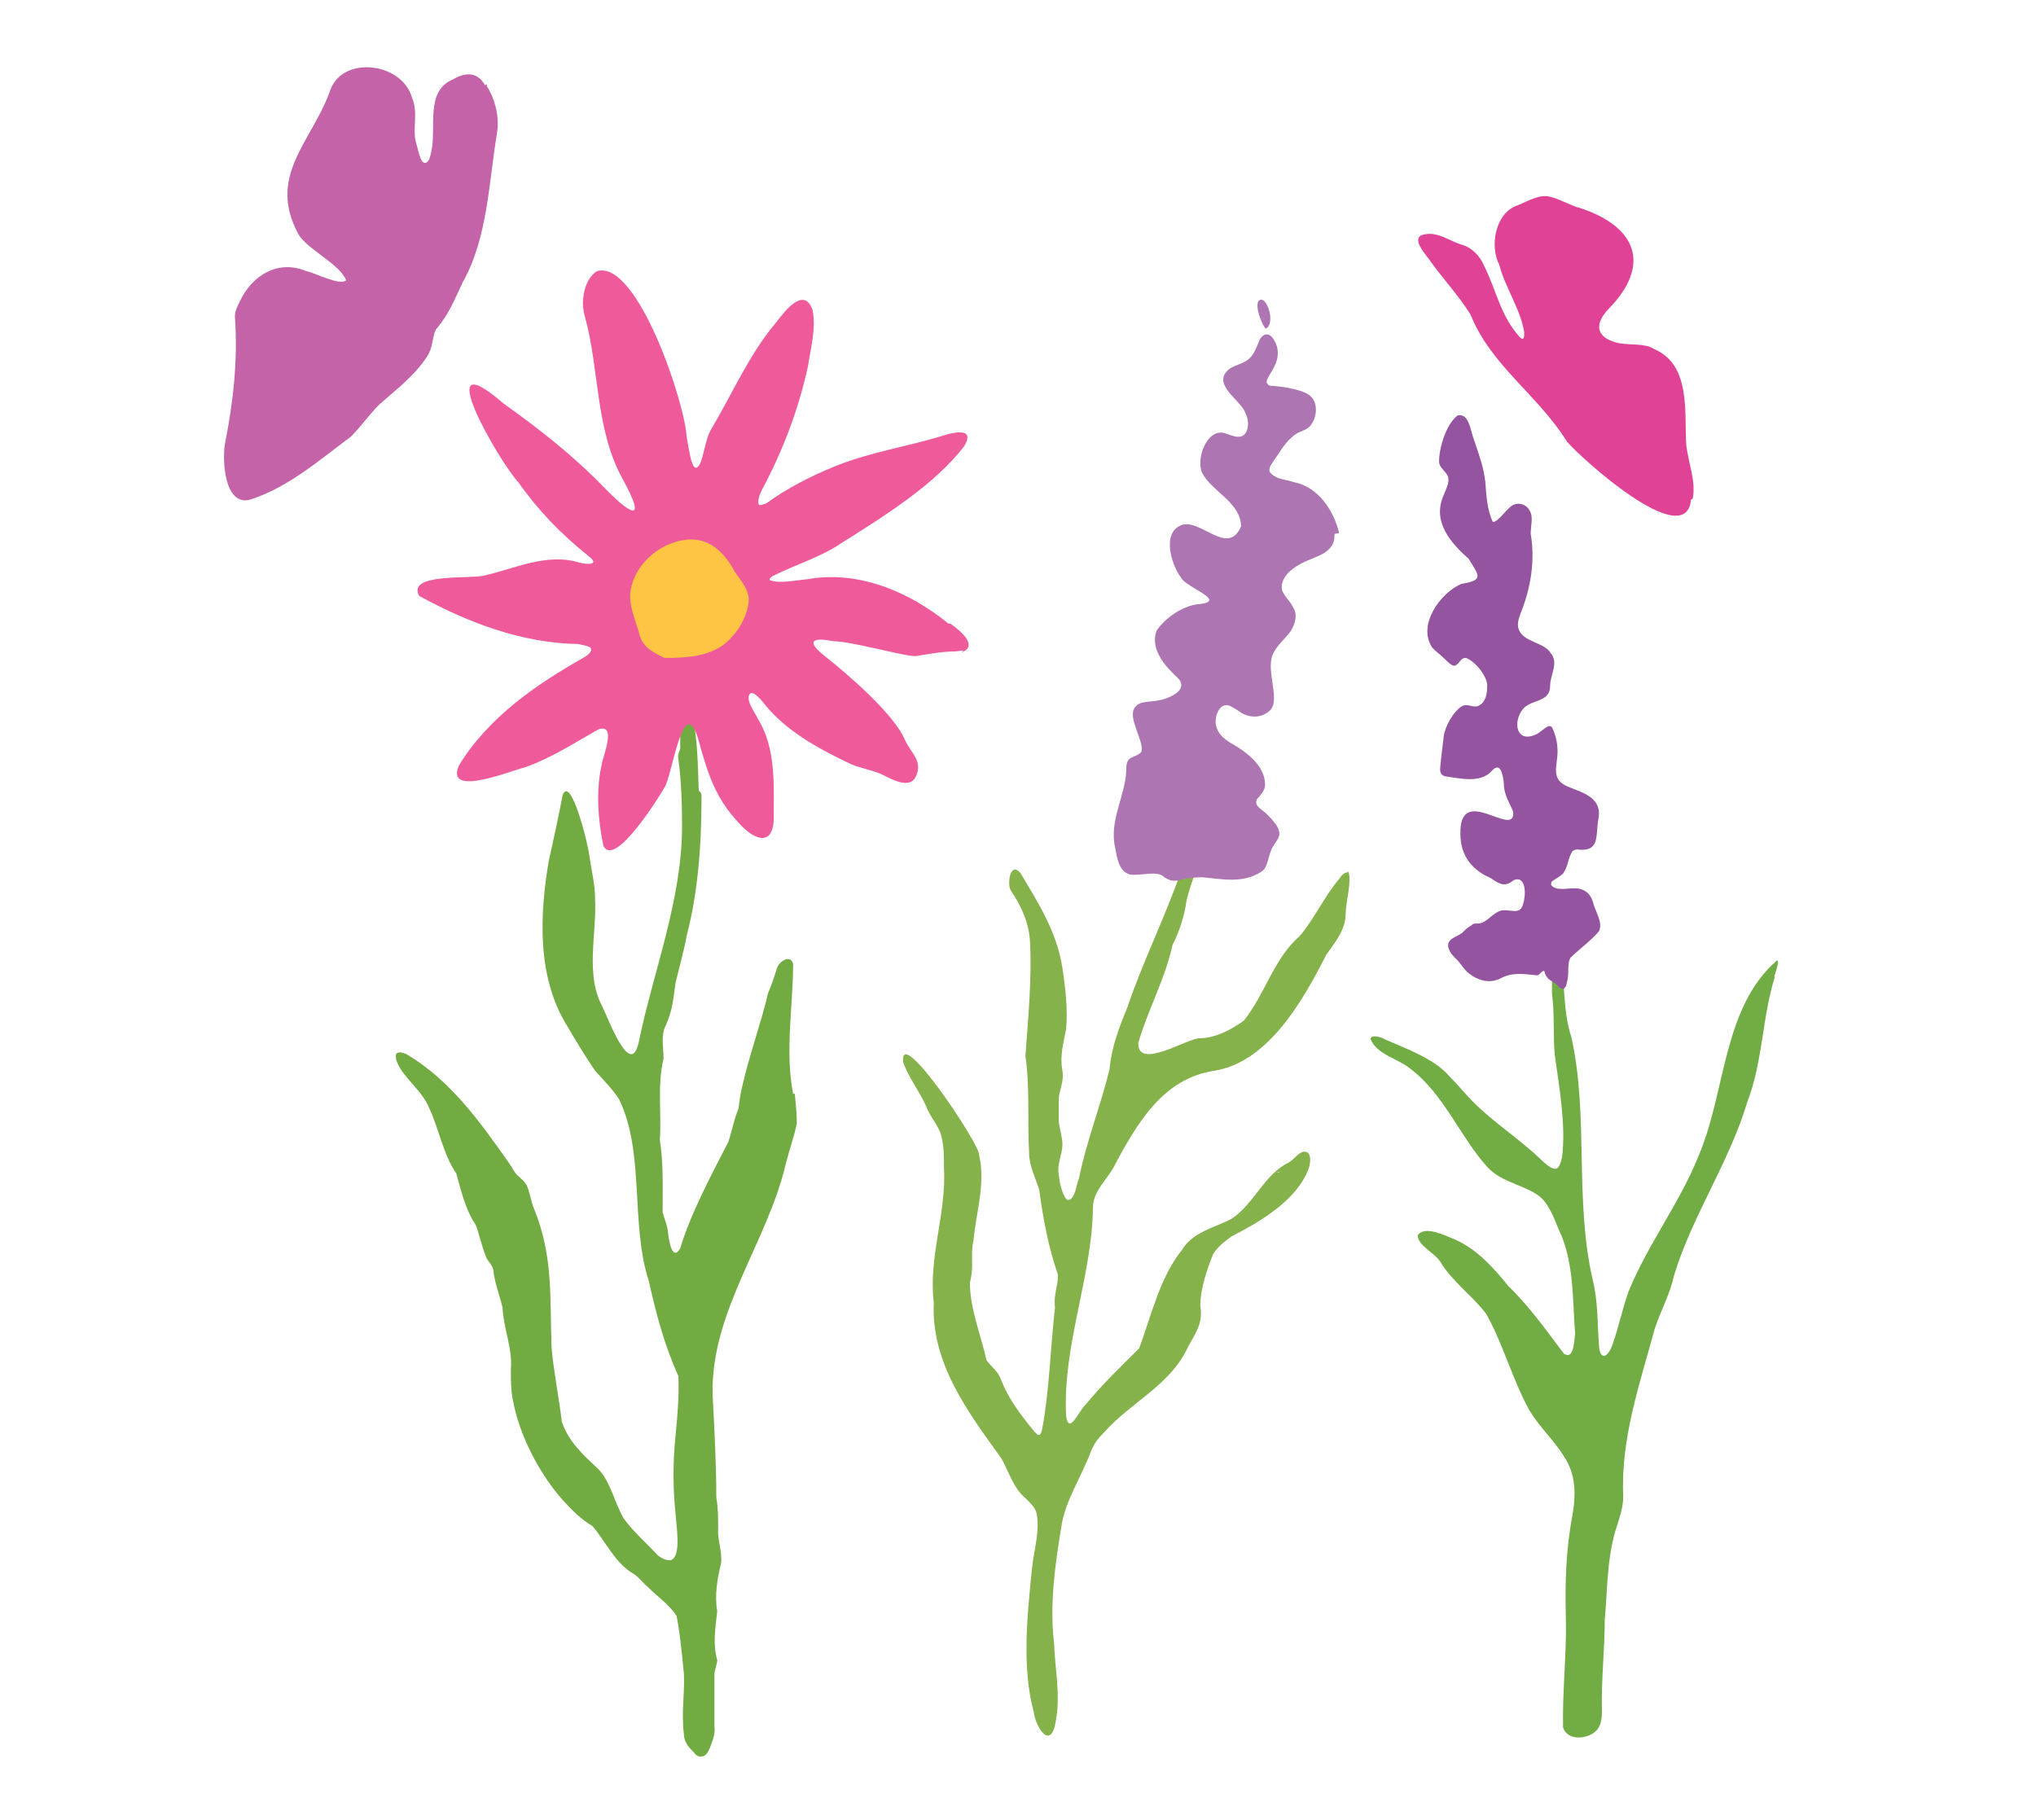
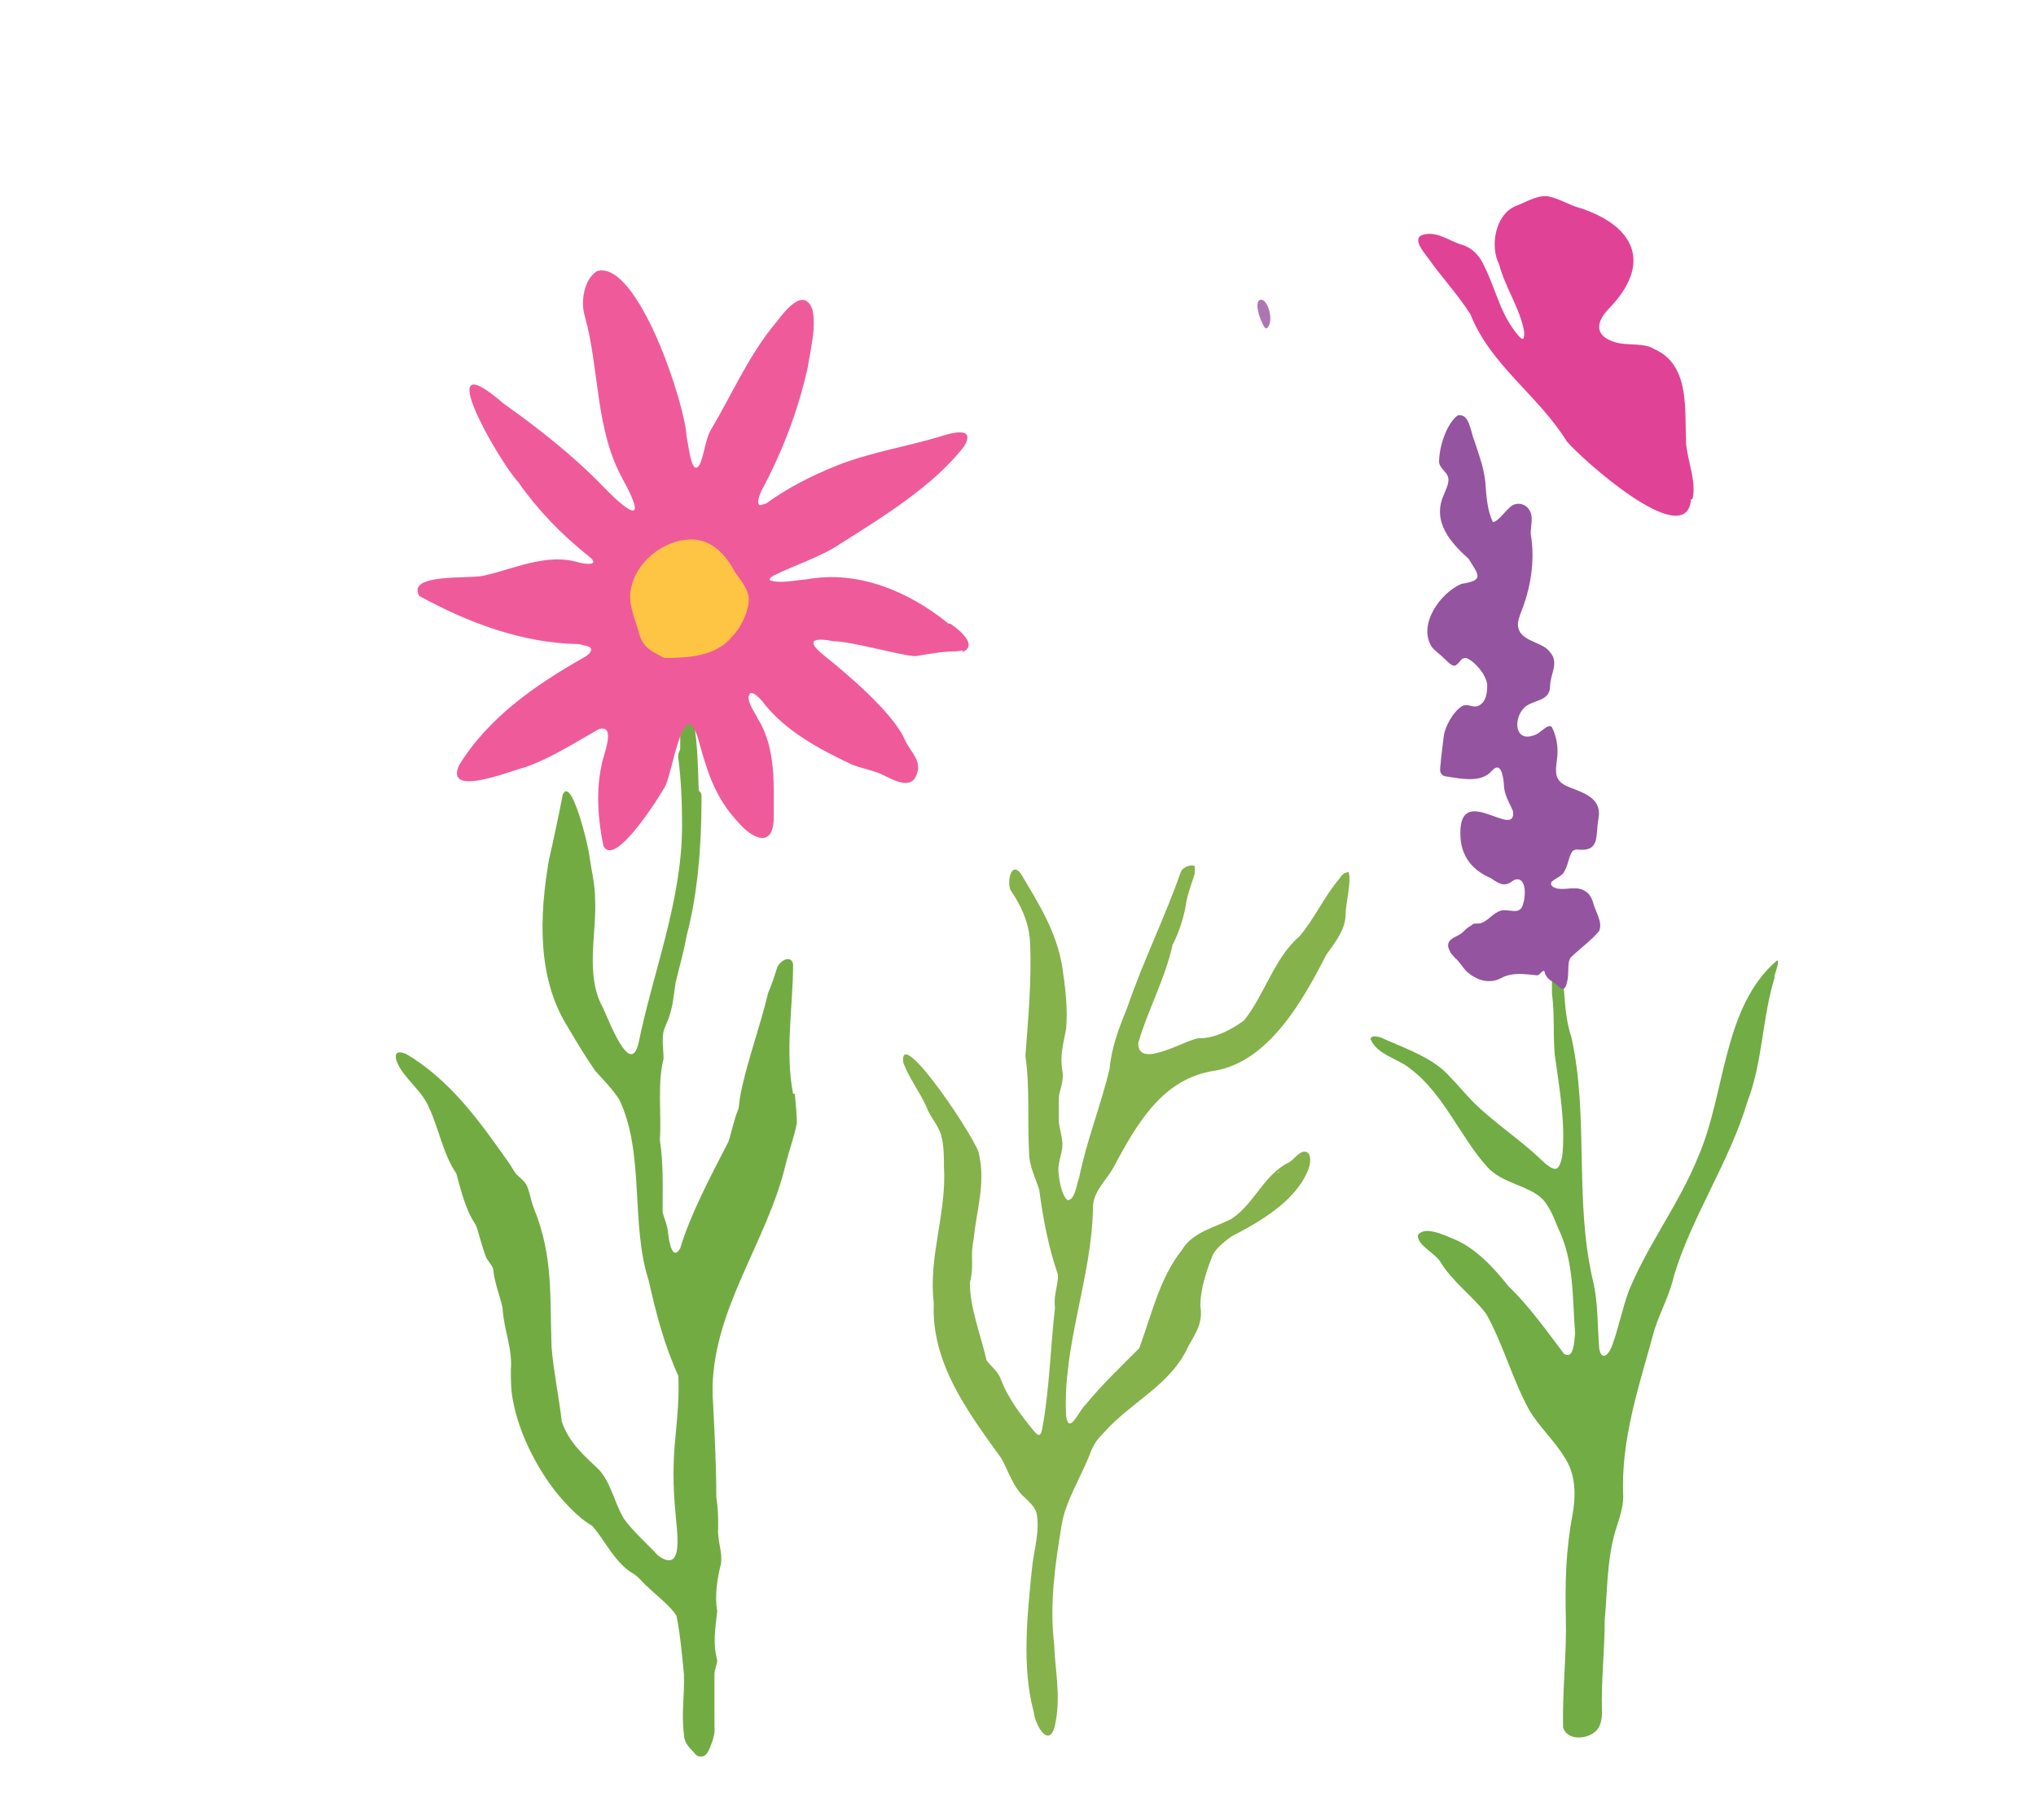
<svg xmlns="http://www.w3.org/2000/svg" id="Layer_1" version="1.1" viewBox="0 0 220 196.7">
  <defs>
    <style>
      .st0 {
        fill: #fec443;
      }

      .st1 {
        fill: #ad76b2;
      }

      .st2 {
        fill: #ef5b9a;
      }

      .st3 {
        fill: #71ac44;
      }

      .st4 {
        fill: #73ab43;
      }

      .st5 {
        fill: #94549f;
      }

      .st6 {
        fill: #85b24b;
      }

      .st7 {
        fill: #e04396;
      }

      .st8 {
        fill: #c463a7;
      }
    </style>
  </defs>
  <path class="st6" d="M145.5,94.3c-.2,0-.5.2-.8.7-1.5,1.7-2.8,4.5-4.3,6.2-2.7,2.3-3.8,6.4-6,9.1-1.4,1-3.1,1.9-4.8,1.9-1.3,0-6.7,3.5-6.6.5,1-3.5,2.9-6.9,3.7-10.6.7-1.3,1.3-3.2,1.5-4.7.2-1,.6-2,.9-3,0-.4,0-.6,0-.8-.3-.2-1.2,0-1.5.6-1.7,4.9-4.1,9.7-5.8,14.7-.9,2.2-1.7,4.3-1.9,6.6-.9,3.8-2.5,7.8-3.3,11.8-.3.7-.4,2.3-1.2,2.4-.5-.2-.9-1.7-1-2.8-.2-1.1.4-2.2.4-3.2,0-.8-.3-1.7-.4-2.5,0-.8,0-1.6,0-2.4,0-.9.6-1.8.4-3.1-.3-1.6.1-2.9.4-4.5.2-2.2-.1-4.6-.4-6.6-.6-3.9-2.6-7-4.5-10.2-1.1-1.4-1.5,1-1.1,1.8,1.1,1.6,2,3.5,2.1,5.6.2,4-.2,8.3-.5,12.3.5,3.4.2,6.9.4,10.5,0,1.4.7,2.7,1.1,4,.4,3.1,1,6.2,2,9.1.1,1.1-.5,2.2-.3,3.6-.5,4.3-.6,9-1.4,13.2-.2.9-.5.6-1,0-1.3-1.6-2.6-3.3-3.4-5.3-.3-1-1.1-1.5-1.6-2.2-.6-2.7-1.8-5.6-1.8-8.4.5-1.9,0-2.8.4-4.6.3-3.2,1.3-6,.6-9.2.1-1.1-8.7-14.3-8.2-10,.6,1.7,1.8,3.2,2.5,4.8.4,1.1,1.3,2,1.6,3.1.3,1.1.3,2.3.3,3.4.3,5-1.7,9.7-1.1,14.7-.3,6.5,3.7,11.8,7.3,16.8.7,1.2,1.3,3.2,2.5,4.2.5.5,1.1,1,1.3,1.7.4,2-.3,4-.5,6.1-.5,5-1.1,10.6.2,15.4.2,1.7,1.9,4.3,2.4.9.5-2.8-.1-5.5-.2-8.3-.5-4.2.1-8.5.8-12.7.4-2.7,2.2-5.4,3.2-8.1.4-.9.7-1.3,1.4-2,2.9-3.3,7.2-5.1,9.1-9.3.9-1.6,1.6-2.6,1.3-4.4,0-1.8.7-3.9,1.4-5.6.5-.8,1.3-1.4,2-1.9,2.9-1.5,7-3.8,8.3-7.3.3-.8.3-2.1-.7-1.8-.5.2-.9.8-1.4,1.1-2.7,1.3-3.7,4.4-6.2,6.1-1.9,1-4.2,1.4-5.4,3.4-2.4,3-3.3,7.1-4.6,10.6-2,2-4,3.9-5.8,6.1-.7.6-1.8,3.4-2.1,1.2-.4-7.6,2.8-15,2.9-22.5,0-1.7,1.4-2.9,2.2-4.3,2.6-4.9,5.4-9.7,11-10.5,5.8-1,9.5-7.6,12-12.5.9-1.3,2.1-2.7,2.1-4.4,0-1.2.7-3.7.3-4.6h0ZM138.3,126.7c0,0-.2,0-.3,0,0,0,.1-.1.3,0Z" />
  <path class="st3" d="M191.8,105.5c-1.4,4.4-1.3,9.2-3,13.6-1.9,6.4-6,12.4-7.9,18.7-.5,2.2-1.4,3.7-2.1,5.8-1.6,5.9-3.7,11.9-3.4,18.1,0,1.3-.5,2.6-.9,3.9-.9,3.3-.8,6.3-1.1,9.4,0,3.3-.4,6.7-.3,9.9,0,.8-.1,1.7-.7,2.2-.8.8-3,1.1-3.5-.4-.1-3.8.4-8.1.3-11.8-.1-3.8,0-7.4.7-11.1.4-2.2.4-4.5-.9-6.4-1.1-1.8-2.7-3.2-3.8-5.1-1.8-3.3-2.8-7.1-4.6-10.3-1.5-2-3.7-3.5-5-5.7-.7-1-2.4-1.7-2.4-2.8.7-1.1,2.9,0,3.9.4,2.4,1,4.3,3.1,5.9,5.1,2.2,2.1,4.1,4.8,6,7.3,1.1.7,1.1-1.5,1.2-2.2-.3-3.8-.1-7.8-1.8-11.3-.5-1.2-.9-2.3-1.7-3.2-1.5-1.5-4.4-1.7-6-3.5-2.9-3.2-4.7-7.9-8.3-10.6-1.3-1.1-3.6-1.5-4.3-3.2,0-.5,1-.3,1.5,0,2.5,1.1,5.4,2.1,7.1,4.1.9.9,1.6,1.8,2.5,2.7,2.2,2.2,5,4,7.3,6.2.4.4,1.2,1.1,1.6,1,.4,0,.6-.9.7-1.3.4-3.5-.3-7.4-.8-11-.2-2.2,0-4.4-.3-6.6,0-.8,0-1.6,0-2.1.4-.9,1.1-.3,1.2.5.2,2.2.2,4.2.9,6.3,1.9,8.6.3,17.5,2.3,26.2.6,2.4.5,5,.7,7.4.1.6.3.9.6.8.2,0,.6-.5.8-1.1.7-1.9,1.1-4,1.8-5.9,2.1-5.1,5.5-9.5,7.5-14.5,3-6.9,2.6-16.1,8.5-21.2h0c.3,0,0,.8-.3,1.8Z" />
  <path class="st5" d="M169.9,96c-.6,0-1.9.3-2.3-.4,0-.4.1-.3.3-.5.3-.2.7-.4,1-.7.6-.9.5-1.6,1-2.4.1-.1.3-.2.5-.2,2.5.3,2-1.4,2.3-3.2.5-2.4-1.6-2.9-3.3-3.6-1.9-.8-1.1-2.2-1.1-3.8,0-.9-.2-1.8-.6-2.6-.4-.5-1.2.6-1.8.8-2.1.9-2.4-1.4-1.4-2.7.9-1.2,3-.7,3-2.6,0-1.2,1-2.5,0-3.6-.7-1.1-2.9-1.1-3.4-2.5-.2-.6,0-1.1.2-1.7,1.1-2.7,1.6-5.7,1.1-8.6,0-.9.3-1.8-.1-2.5-.3-.6-1-.9-1.6-.7-.7.1-1.8,2-2.4,1.9-.6-1.3-.7-2.8-.8-4.3-.2-1.6-.5-2.4-1.2-4.5-.4-.9-.5-3-1.8-2.7-1.2.9-2,3.4-2,5,0,.5.5.9.8,1.3.5.7,0,1.5-.3,2.3-1.3,2.9.8,5.2,2.7,6.9,1.1,1.8,1.7,2.3-.8,2.7-2.3,1-4.7,4.4-3.2,6.8.4.5.9.8,1.4,1.3.4.4.9.9,1.2.7.6-.4.5-.8,1.1-.8.9.3,2.2,1.8,2.3,2.9,0,.9-.1,1.9-1,2.3-.6.2-1.1-.3-1.7,0-1,.6-1.9,2.3-2,3.3-.1.8-.2,1.7-.3,2.5,0,.7-.4,1.6.5,1.8,1.5.2,3.8.8,5-.6.9-1,1.2.3,1.3,1.4,0,1.2.6,2,1,3,.3,3.1-5.8-3.2-5.7,2.4,0,2.5,1.4,4,3.3,4.8,1.1.8,1.6.9,2.5.2,1.3-.5,1.3,1.6,1,2.5-.3,1.4-1.4.6-2.4.8-1,.3-1.5,1.3-2.4,1.4-.6,0-.6,0-.8.2-.4.2-.7.5-1,.8-.6.5-1.7.6-1.5,1.6.3.8.4.7.7,1.1.5.4.8,1,1.3,1.5,1,.9,2.4,1.4,3.7.7,1.3-.7,2.7-.4,3.9-.3.3,0,.6-.7.8-.4,0,.1.1.4.2.5.3.5.7.5,1.2,1,.5.6.9.4,1-.3.3-.9,0-2.1.4-2.7.9-.9,2.3-1.9,3.1-2.9.4-1-.4-2-.7-3.2-.3-.9-.9-1.3-1.7-1.4h-.2Z" />
  <g>
-     <path class="st1" d="M144.7,57.6c-.6-2.5-2.3-5-4.9-5.5-.9-.3-2-.3-2.6-1.1-.2-.5.4-1.1.7-1.6.6-.9,1.4-2.2,2.5-2.7.5-.2,1.1-.4,1.4-1,.5-.8.6-2.2-.2-2.9-.8-.7-2.8-1-4.1-1.1-.3,0-.4,0-.6-.3-.2-.3.6-1.3.8-1.8.5-.9.5-2,0-2.8-.6-1.1-1.4-.7-1.7.2-.3.7-.6,1.5-1.2,1.9-.8.6-2,.6-2.5,1.6-.7,1.5,1.9,2.9,2.3,4.2.5,1,.3,2.6-.9,2.5-.3,0-1.1-.3-1.4-.4-1.9-.5-3.1,2.8-2.4,4.3,1,2,4.2,3.2,4.2,5.8-1.4,3.2-4.2-.7-6.3-.2-2.3.7-1.3,4.2-.2,5.7.5,1.1,5.3,2.6,1.8,2.9-1.6.2-3.4,1.4-4.4,2.8-.8,2,.9,3.9,2.2,5.1,1.4,1.3-.8,2.3-2.1,2.5-.9.2-2,0-2.5.8-.8,1.1,1.2,3.9.7,4.8-.3.3-.7.4-1.1.6-.4.2-.5.7-.5,1.2,0,2.7-1.9,5.6-1.2,8.5.2,1.1.4,2.6,1.6,2.9,1.1.2,3-.5,3.7.3.5.3.9.5,1.7.3.7-.2,1.6-.3,2.4-.3,2.2.2,4.4.7,6.4-.6.8-.5.7-1.9,1.3-2.8.3-.5.8-1,.6-1.6-.1-.5-.6-1.1-1.1-1.6-.7-.8-1.6-1-1.3-1.8.3-.4.9-.9.9-1.6,0-2.1-2.1-3.6-3.7-4.5-.8-.5-1.4-1-1.6-1.9-.2-.9.3-2.2,1.1-2.2.4,0,.8.3,1.3.6,1,.8,2.4.9,3.4,0,1.2-1.1-.4-4.2.3-6,.4-1,1.3-1.7,1.9-2.5.5-.7.9-1.9.3-2.7-.3-.7-1.1-1.3-1.2-2-.1-1.4,1.4-2.4,2.5-2.9,1.3-.6,3.2-1,3.2-2.8v-.2Z" />
    <path class="st1" d="M136.8,35.5c1-.5.2-3.3-.6-3.1-.9.2.3,3.1.6,3.1Z" />
  </g>
-   <path class="st7" d="M182.9,53.9c.4-1.9-.5-3.9-.7-5.9-.2-3.6.5-8.6-3.5-10.3-.9-.6-2.5-.4-3.7-.6-2.4-.5-2.9-1.9-1.2-3.7,4.7-4.8,3-8.9-3-10.9-1.2-.3-2.4-1.1-3.6-1.3-1.2-.1-2.4.7-3.5,1.1-2.2,1-2.7,4.4-1.7,6.3.6,2.4,2.3,4.8,2.7,7.3,0,.5,0,1.1-.6.4-2-2.3-2.4-4.9-3.7-7.5-.5-1.2-1.4-2.1-2.6-2.4-1.2-.4-2.4-1.3-3.7-1.1-1.8.2-.3,1.9.3,2.7,1.4,2,3.2,3.9,4.5,6,2.2,5.5,7.3,8.7,10.4,13.7,1.5,1.8,12.6,11.8,13.4,6.5v-.2Z" />
-   <path class="st8" d="M52.4,9.2c-.9-1.6-2.3-1.3-3.5-.6-3,1.3-1.7,5.2-2.3,7.8-.1.4-.2,1.2-.7,1.2-.5,0-.7-1.4-1-2.4-.3-1.5.3-3.1-.4-4.7-1.1-3.8-7.7-4.6-8.9-.5-2,5.4-6.8,9.1-3.3,15.4,1,1.6,4.5,3.2,5.1,4.9-.7.6-3.3-.8-4.3-1-3.1-1.3-5.9.5-7.2,3.3-.3.6-.6,1.2-.5,1.9.3,4.5-.2,9-1.1,13.5-.3,1.9,0,6.7,2.7,6,4.1-1.3,7.4-4.2,10.9-6.8,1.2-1.2,1.9-2.3,3.1-3.5,1.8-1.6,3.7-3,5.1-5.1.7-1,.6-2.2,1-3,1.4-1.6,2-3.2,2.9-5.1,2.7-4.8,2.8-10.7,3.7-16.1.3-1.7-.2-3.7-1.1-5.1v-.2Z" />
+   <path class="st7" d="M182.9,53.9c.4-1.9-.5-3.9-.7-5.9-.2-3.6.5-8.6-3.5-10.3-.9-.6-2.5-.4-3.7-.6-2.4-.5-2.9-1.9-1.2-3.7,4.7-4.8,3-8.9-3-10.9-1.2-.3-2.4-1.1-3.6-1.3-1.2-.1-2.4.7-3.5,1.1-2.2,1-2.7,4.4-1.7,6.3.6,2.4,2.3,4.8,2.7,7.3,0,.5,0,1.1-.6.4-2-2.3-2.4-4.9-3.7-7.5-.5-1.2-1.4-2.1-2.6-2.4-1.2-.4-2.4-1.3-3.7-1.1-1.8.2-.3,1.9.3,2.7,1.4,2,3.2,3.9,4.5,6,2.2,5.5,7.3,8.7,10.4,13.7,1.5,1.8,12.6,11.8,13.4,6.5v-.2" />
  <path class="st4" d="M85.7,118.2c-.9-4.6,0-9.5,0-14-.2-1-1.3-.5-1.7.3-.3.9-.6,1.9-1,2.8-.8,3.4-2,6.6-2.8,10.1-.2.8-.3,1.6-.4,2.4-.5,1.2-.7,2.4-1.1,3.6-1.8,3.5-4.1,7.8-5.2,11.5-.8,1.4-1.2-.6-1.3-1.6-.1-1-.4-1.5-.6-2.3,0-2.5.1-5.3-.3-7.8.2-2.9-.3-5.9.4-8.8,0-1.2-.3-2.5.2-3.5.8-1.8.8-2.7,1.1-4.7.4-1.7.9-3.4,1.2-5.1,1.2-4.5,1.6-9.8,1.6-14.6v-.5c0-.4-.2-.4-.3-.6-.1-2.6-.1-6-.8-8.4-.6-1-.7.4-.8,1,0,.6-.3.8-.4,1.3,0,.6,0,1.3,0,1.6-.1.4-.3.6-.2,1.1.3,2.2.4,4.9.4,7.2,0,8.1-3.1,15.7-4.7,23.5-.9,3.9-3.3-2.7-3.9-3.9-1.9-3.5-.6-7.9-.8-11.7,0-1.5-.4-3.1-.6-4.5-.1-1.2-2-8.9-2.9-6.7-.4,2.1-1,4.9-1.5,7.1-1,5.9-1.3,12.6,2,17.9,1,1.7,1.9,3.2,3,4.8.8.9,1.9,2,2.6,3.1,2.8,5.8,1.2,13.5,3.2,19.6.8,3.6,1.7,7,3.2,10.3.1,2.1-.1,4.3-.3,6.4-.3,2.9-.3,5.6,0,8.5.1,1.7,1,6.6-1.9,4.5-1.1-1.2-2.7-2.6-3.7-4-1-1.7-1.4-3.9-2.7-5.3-1.6-1.5-3.3-3-4-5.2-.3-2.6-.9-5.5-1.1-8-.2-5.5.2-9.8-1.9-15-.3-.7-.4-1.5-.7-2.3-.2-.6-.8-1-1.2-1.4-.4-.5-.6-1-1-1.5-3.1-4.4-6.2-8.7-10.9-11.5-2-.8-.9,1.4-.2,2.2,1,1.3,2.1,2.2,2.7,3.7,1,2.1,1.5,5,2.9,7,.5,1.8,1,3.9,2,5.4.3.5.3.8.5,1.4.2.7.5,1.7.7,2.2.2.5.7.9.8,1.4.1,1.3.7,2.8,1,4.1.1,2.3,1.1,4.4.9,6.7,0,1.1,0,2.2.2,3.2.7,4,3,8.2,5.4,10.9,1,1.1,2,2.1,3.2,2.8,1.4,1.6,2.5,4.1,4.5,5.2.6.4,1,1,1.5,1.4,1,1,2.3,1.9,3.1,3.1.4,2,.6,4.3.8,6.3.1,2.1-.3,4.2,0,6.5,0,.9.6,1.5,1.1,2,.2.3.5.5.9.4.3,0,.6-.4.8-.9.3-.8.6-1.5.5-2.3,0-1.7,0-4.2,0-5.7,0-.4.3-1.1.3-1.5-.5-1.8-.2-3.4,0-5.3-.3-1.6,0-3.5.4-5.1.2-1.3-.4-2.5-.3-3.8,0-1.2,0-2.2-.2-3.4,0-3.5-.2-7.3-.4-11.1-.2-9,5.9-16.4,7.9-24.9.4-1.6.9-2.9,1.2-4.4,0-1-.1-2-.2-3v-.2Z" />
  <path class="st2" d="M104.1,70.3c-.3,0-.7.1-1,.1-1.3,0-2.9.3-4.1.5-.1,0-.2,0-.3,0-1.9-.2-6.8-1.6-8.6-1.6-2-.4-3.2-.2-1.1,1.5,2.4,1.9,7.6,6.3,8.8,9.2.5,1.1,1.5,1.9,1.4,3.1-.4,2.6-2.6,1.2-4.1.5-1-.4-2.1-.6-3.1-1-3.6-1.7-7.3-3.7-9.7-6.9-.3-.3-.8-.9-1.2-.8-.7.6.5,2.1.8,2.8,2,3.2,1.7,7.3,1.7,11-.2,3-2.4,1.8-3.7.3-2.7-2.8-3.5-5.7-4.5-9.3-1.6-4.9-2.8,4.3-3.6,5.4-.5.9-5.4,8.8-6.6,6.3-.6-2.8-.8-6-.2-8.7.1-.9,1.7-4.5-.3-3.9-2.5,1.4-5.1,3.1-7.9,4.1-1.4.3-8.8,3.4-7.2-.2,3.2-5.2,8.3-8.7,13.4-11.6.4-.2,1.1-.7.8-1.1-.2-.2-.9-.3-1.3-.4-6.1-.1-11.9-2.3-17.2-5.2-1.4-2.5,5.5-1.8,7-2.2,3.2-.7,6.8-2.5,10.3-1.4.8.2,2.3.3,1-.7-3-2.4-5.5-5-7.6-8-2-2.1-9.8-15.6-1.6-8.5,3.8,2.7,7.5,5.6,10.8,9,2.7,2.8,4.9,4.3,2.1-.8-3-5.4-2.5-11.8-4.1-17.6-.5-1.6-.1-4,1.3-4.9,4.4-1.3,9.6,14.5,9.7,18,.2.6.5,4.4,1.4,2.9.5-1,.6-2.8,1.3-3.9,2.2-3.7,4.1-8.1,7-11.5.9-1.2,3-3.9,3.9-1.3.4,2-.2,4.1-.5,6.1-1,4.6-2.7,9.1-5,13.4-.2.4-.5,1.2-.3,1.5.1.2.4,0,.8-.1,2.2-1.6,4.7-2.9,7.4-4,3.7-1.5,7.6-2.1,11.3-3.2,1.2-.4,4-1.2,2.7,1-3.2,4.2-8.7,7.6-13.3,10.5-2.2,1.5-4.9,2.3-7.3,3.5-.4.2-.5.4-.4.5,1,.4,2.8,0,4-.1,5.5-1,11,1.3,15.3,4.8h.2c1,.7,3.1,2.4,1.2,3.1Z" />
  <path class="st0" d="M72,71.1c2.4,0,5.4-.2,7.1-2.3.9-.9,1.7-2.5,1.8-3.8.1-1.2-.8-2.2-1.5-3.2-1-1.9-2.5-3.5-4.7-3.5-2.9,0-6.2,2.4-6.6,5.8-.1,1.4.5,2.8.9,4.1.3,1.5,1.1,2.1,2.8,2.9h.2Z" />
</svg>